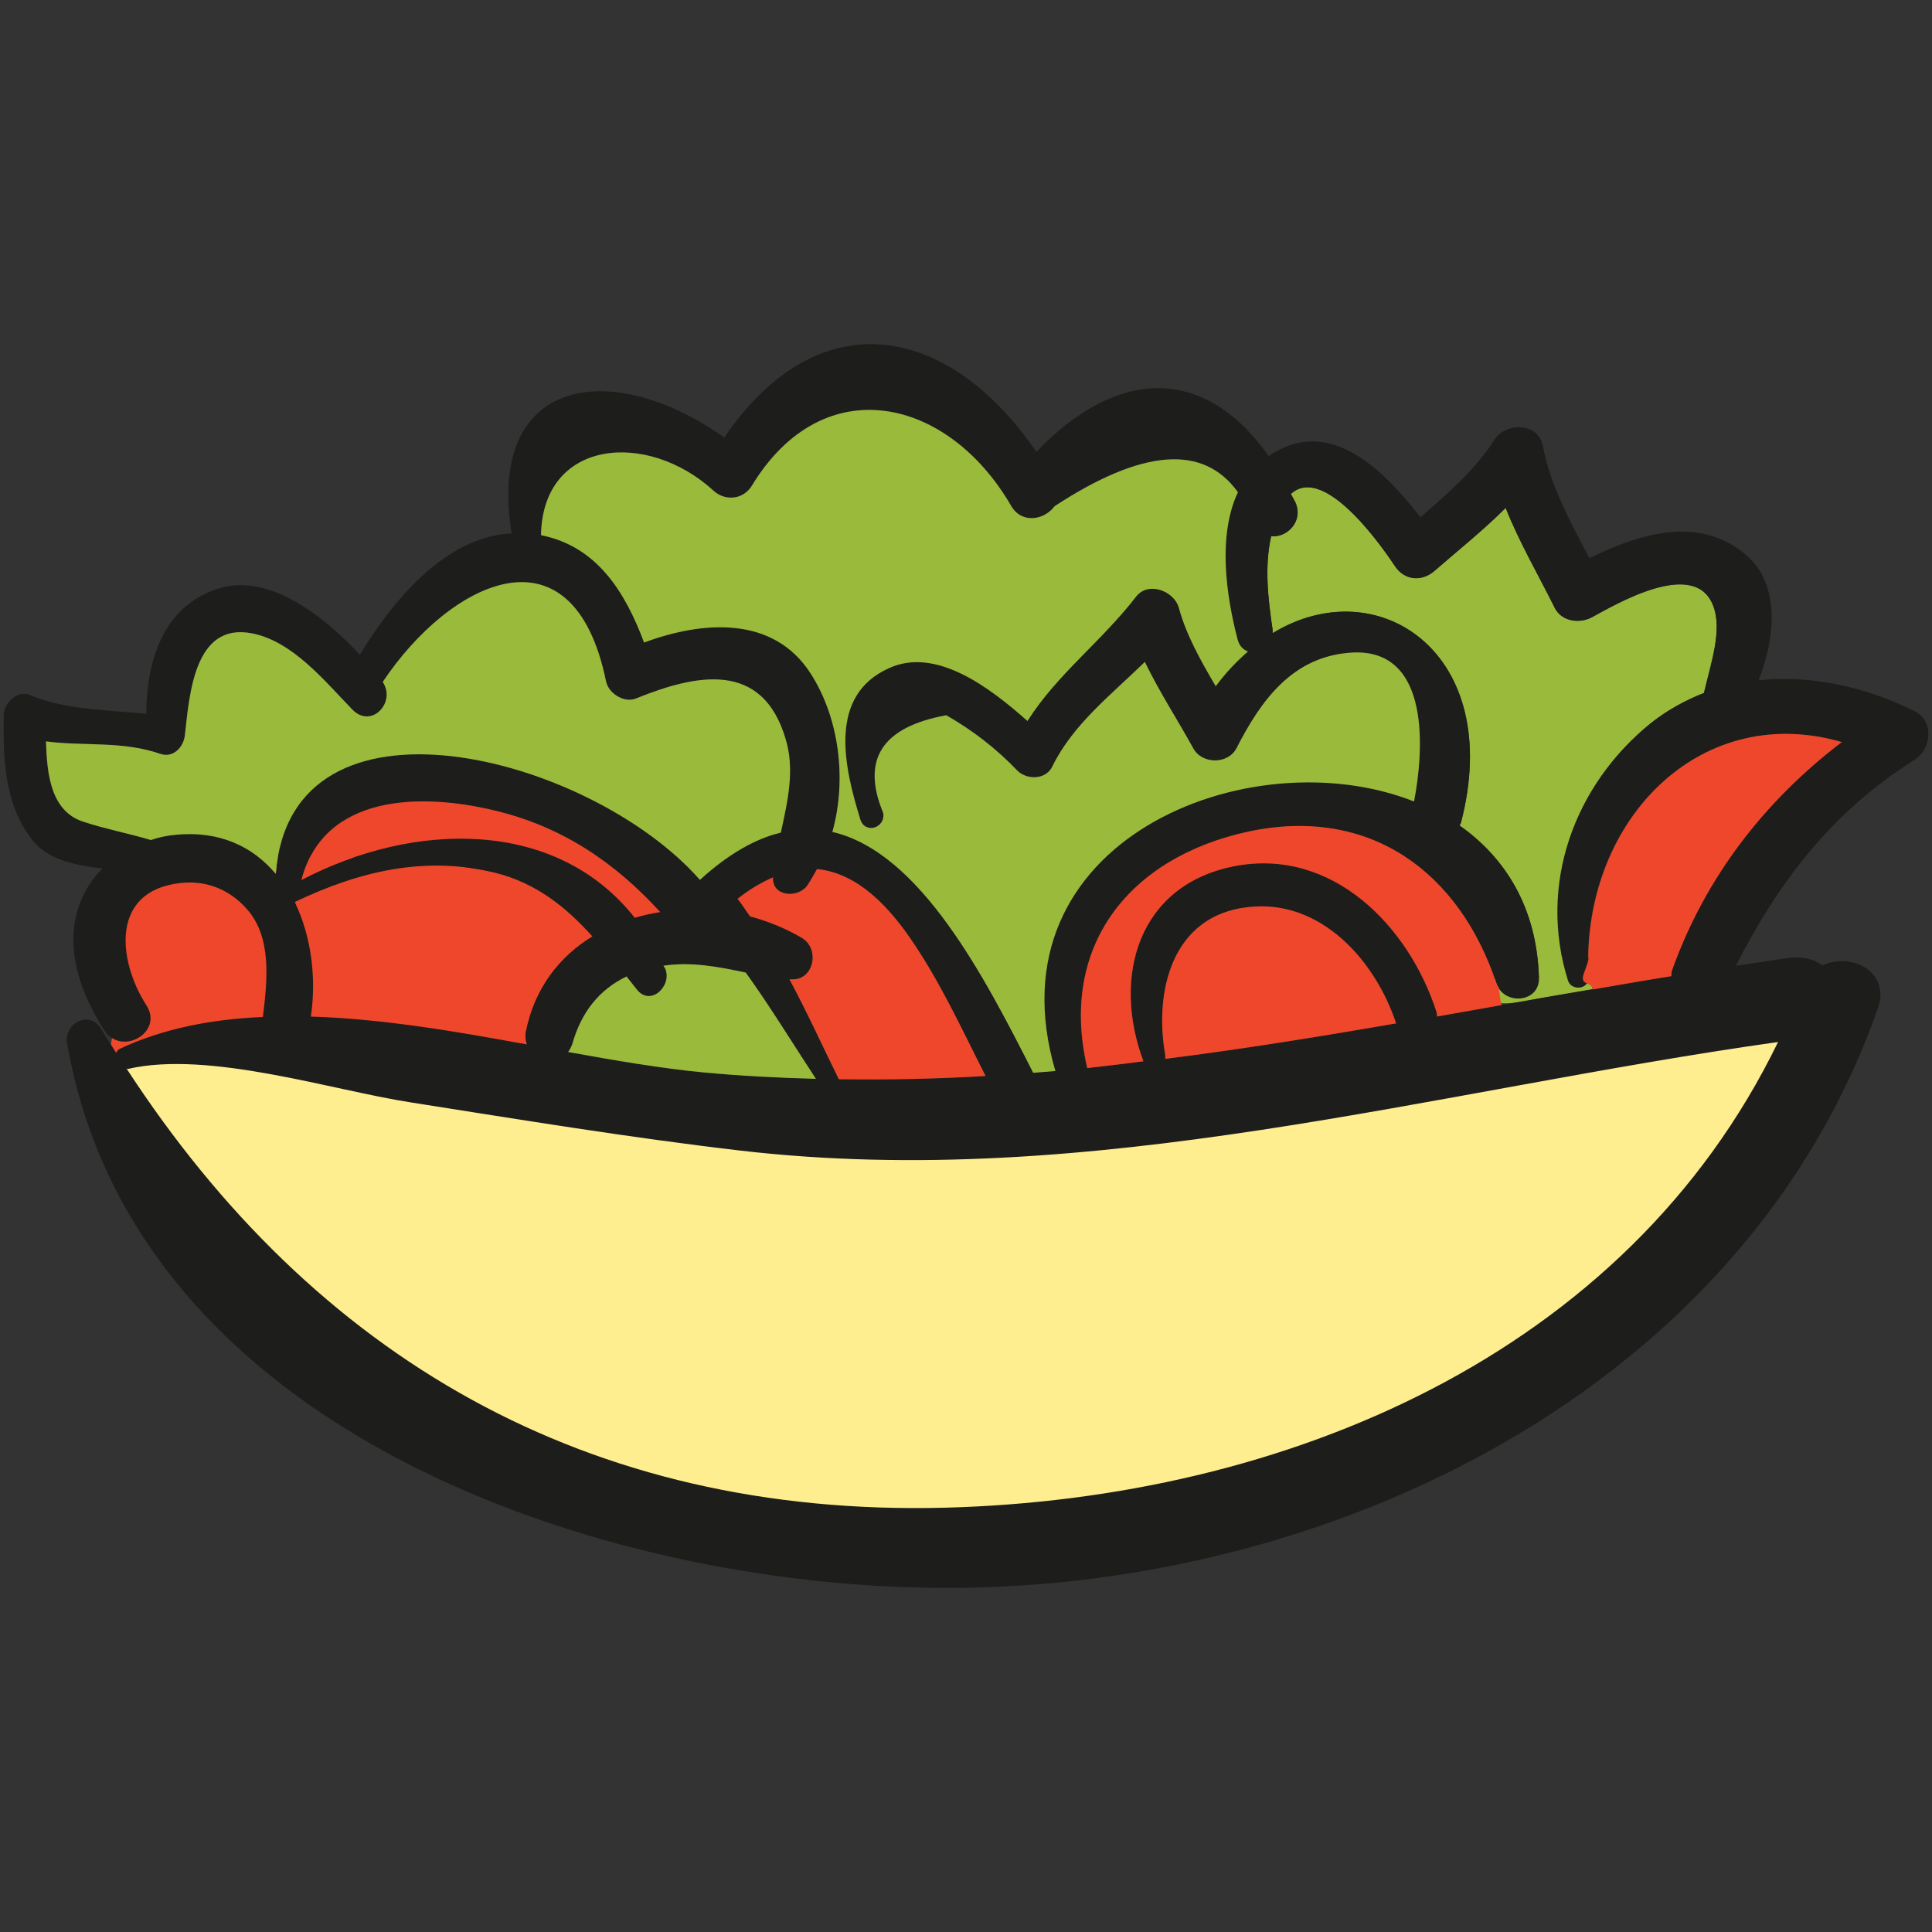
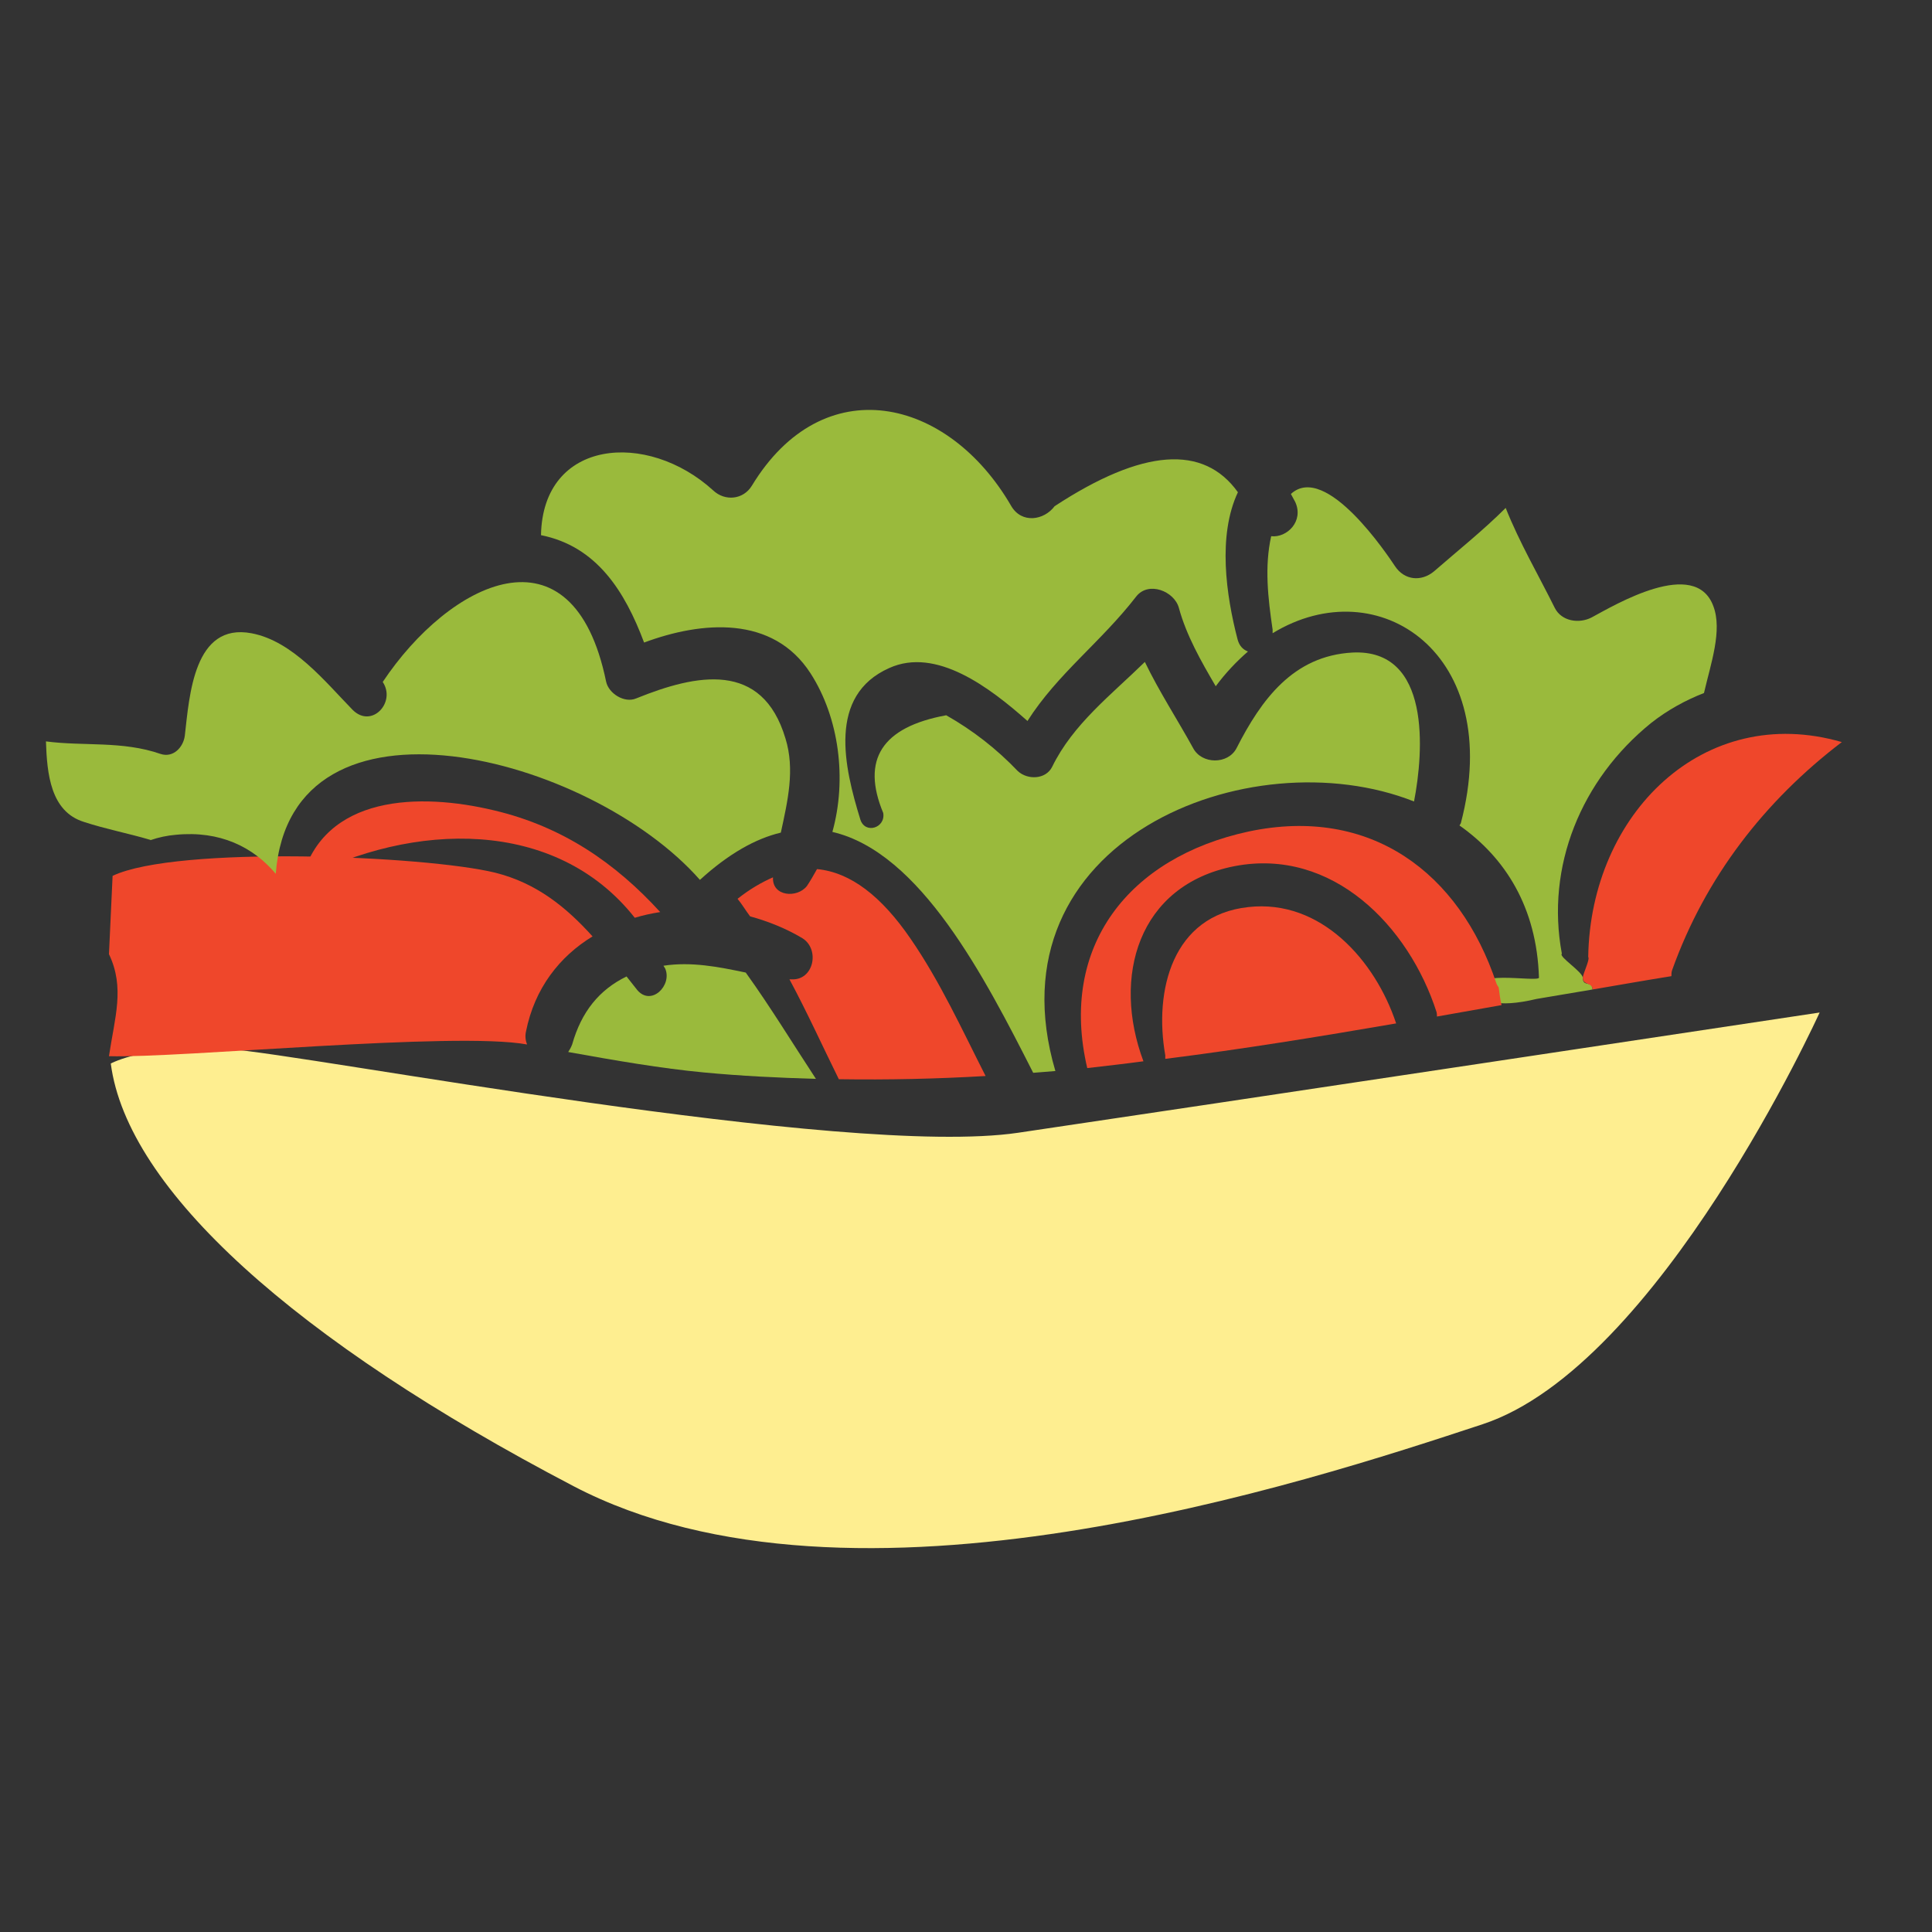
<svg xmlns="http://www.w3.org/2000/svg" version="1.1" id="Layer_1" x="0px" y="0px" viewBox="0 0 500 500" style="enable-background:new 0 0 500 500;" xml:space="preserve">
  <rect x="0" y="0" width="500" height="500" fill="#333333" stroke="none" />
  <style type="text/css"> .st0{fill:#FEEE90;} .st1{fill:#9ABA3C;} .st2{fill:#EF472B;} .st3{fill:#1D1D1B;} </style>
  <g>
    <path class="st0" d="M28.67,275.24c0,0,9.43-5.19,30.18-3.77c20.74,1.41,159.83,28.29,204.62,21.69 c44.79-6.6,207.45-31.12,207.45-31.12s-41.49,91.47-87.22,106.55c-45.73,15.09-163.13,53.75-235.27,16.03 C76.29,346.9,32.91,307.77,28.67,275.24z" />
    <path class="st1" d="M409.63,253.08c0-1.56-6.35-5.51-5.42-6.26c-4.23-22.58,5-45.06,23.07-59.69c4.35-3.43,8.99-5.93,13.71-7.78 c1.76-7.6,4.82-16.21,2.41-22.51c-4.72-12.69-25.47-0.28-31.5,2.96c-3.24,1.67-7.78,1.02-9.54-2.5 c-4.08-8.24-9.17-16.95-12.69-25.85c-5.74,5.74-12.14,10.84-18.53,16.4c-3.33,2.78-7.69,2.32-10.1-1.3 c-1.67-2.5-17.88-27.05-26.96-18.71c0.37,0.74,0.74,1.3,1.11,2.04c2.32,5-2.13,9.36-6.21,8.89c-1.76,7.87-0.83,16.03,0.37,24.18 v0.93c27.33-16.67,60.21,5.28,48.73,49.1c-0.09,0.28-0.28,0.46-0.37,0.65c11.86,8.34,20.01,21.21,20.57,39.37 c0.06,1.39-21.08-2.69-11.76,4.32c-3.3,1.41,0.47,3.77,11.17,1.2c1.75-0.31,12.71-2.14,14.46-2.44 C412.01,253.62,409.63,255.55,409.63,253.08z" />
    <path class="st2" d="M153.35,242.34c-8.52,5.19-15.01,13.43-17.23,24.64c-0.28,1.3-0.09,2.32,0.28,3.33 c-18.53-3.43-89.86,3.59-108.2,3.03c1.48-10,4.17-17.7,0-26.4c0-0.09,0.94-20.18,0.94-20.27c16.58-7.87,80.76-5.27,99.01-0.82 C138.9,228.54,146.59,234.84,153.35,242.34z" />
-     <path class="st3" d="M495.55,184.08c5.1,2.59,4.26,9.82,0,12.51c-21.68,13.71-35.11,31.5-46.32,53.36 c4.54-0.65,9.08-1.39,13.71-2.04c3.71-0.46,6.58,0.37,8.71,1.95c7.23-3.52,17.69,1.48,14.36,11.02 c-34.65,98.75-141.36,150.26-241.41,150.07c-88.47-0.09-209.82-40.2-227.24-140.99c-0.83-5.19,5.84-8.62,8.8-3.71 c1.2,2.13,2.59,4.08,3.89,6.21c0.28-0.37,0.46-0.83,0.93-1.02c11.3-5.28,23.81-7.69,37.05-8.24c1.11-9.08,2.5-20.66-4.26-28.07 c-4.45-5-10.56-7.41-17.23-6.58c-17.97,2.04-16.12,20.01-8.62,31.68c4.45,6.95-6.48,13.25-10.93,6.39 c-6.76-10.38-11.21-23.81-5.09-35.57c1.2-2.32,2.78-4.45,4.63-6.3c-6.86-0.74-13.99-2.22-17.97-7.13 c-7.41-9.17-7.78-21.12-7.6-32.52c0-3.15,3.52-6.58,6.86-5.19c8.99,3.8,19.82,3.8,30.01,4.82c0.19-13.62,4.17-27.61,18.43-32.33 c13.06-4.35,27.42,6.86,36.87,17.05c8.34-13.8,22.14-30.66,39.28-31.4c-6.58-40.57,25.75-45.58,55.03-24.83 c24.27-35.57,57.81-29.74,80.78,3.71c20.57-21.58,43.35-22.7,60.12,1.11c1.2-0.83,2.5-1.57,3.98-2.22 c13.99-6.21,26.77,7.04,35.29,18.06c6.95-6.11,13.99-12.04,19.18-20.1c2.87-4.54,11.39-4.54,12.51,1.67 c1.85,10,7.13,19.73,12.04,29c13.25-6.48,28.81-11.3,40.95-0.46c8.43,7.6,7.13,21.03,2.87,32.05 C468.78,174.63,482.95,177.78,495.55,184.08z M476.65,192.04c-37.43-10.84-67.9,21.4-65.59,60.95c0.19,3.15-4.45,3.52-5.28,0.74 c-7.78-24.83,1.57-50.49,21.49-66.61c4.35-3.43,8.99-5.93,13.71-7.78c1.76-7.6,4.82-16.21,2.41-22.51 c-4.72-12.69-25.47-0.28-31.5,2.96c-3.24,1.67-7.78,1.02-9.54-2.5c-4.08-8.24-9.17-16.95-12.69-25.85 c-5.74,5.74-12.14,10.84-18.53,16.4c-3.33,2.78-7.69,2.32-10.1-1.3c-1.67-2.5-17.88-27.05-26.96-18.71 c0.37,0.74,0.74,1.3,1.11,2.04c2.32,5-2.13,9.36-6.21,8.89c-1.76,7.87-0.83,16.03,0.37,24.18c0,0.37,0,0.65,0,0.93 c27.33-16.67,60.21,5.28,48.73,49.1c-0.09,0.28-0.28,0.46-0.37,0.65c11.86,8.34,20.01,21.21,20.57,39.37 c0.28,6.58-9.08,7.32-11.02,1.48c-9.54-28.62-32.52-45.95-64.1-39.28c-30.94,6.67-49.19,29.64-41.78,61.23 c4.82-0.56,9.73-1.11,14.54-1.76c-8.15-21.77-1.48-45.58,23.53-50.49c25.38-4.91,45.21,15.56,52.34,37.8 c0.09,0.37,0.09,0.74,0.09,1.11c20.19-3.61,40.39-7.23,60.68-10.47c0-0.56,0-1.02,0.19-1.57 C441.36,226.97,456.74,207.23,476.65,192.04z M244.6,390.19c87.91-2.32,176.19-39.46,215.56-120.52 c-89.39,12.6-177.68,38.72-268.83,28.07c-28.44-3.33-56.6-7.97-84.85-12.41c-20.47-3.15-52.34-13.52-73.28-8.71 c-0.19,0.09-0.37-0.09-0.46-0.09C81.28,351.1,151.78,392.6,244.6,390.19z M365.95,207.42c2.5-12.88,4.45-39.56-15.93-38.54 c-15.38,0.83-23.62,12.23-30.01,24.73c-2.22,4.26-8.99,4.17-11.21,0c-4.08-7.41-8.8-14.64-12.51-22.33 c-8.71,8.52-18.62,16.12-23.99,27.14c-1.67,3.33-6.39,3.43-8.89,1.11c-5.47-5.74-11.67-10.56-18.53-14.45 c-16.67,3.06-22.05,11.49-16.3,25.29c0.65,3.89-4.72,5.56-5.93,1.67c-4.17-13.52-8.52-32.05,7.5-39.19 c12.14-5.47,25.94,5,35.76,13.71c7.78-12.23,18.99-20.38,28.16-32.24c3.15-3.98,9.82-1.39,11.02,2.96 c1.95,7.13,5.74,13.8,9.54,20.29c2.59-3.52,5.47-6.48,8.34-8.99c-1.2-0.46-2.22-1.39-2.69-3.15c-2.96-11.39-5.19-26.86,0.09-38.07 c-8.89-12.41-24.64-11.3-47.43,3.61c-2.78,3.71-8.52,4.54-11.21,0c-16.4-28.35-48.73-35.66-67.16-5.28c-2.22,3.61-6.95,4.08-10,1.2 c-17.05-15.56-44.09-13.34-44.56,11.58c14.36,2.87,21.68,14.45,26.68,27.79c14.91-5.56,33.35-7.13,43.08,7.97 c7.41,11.49,9.45,27.42,5.65,41.04c22.79,5.28,39.46,37.7,51.97,62.34c1.95-0.19,3.8-0.28,5.74-0.46 C255.62,217.61,323.34,190.56,365.95,207.42z M361.32,264.85c-5.37-16.21-19.45-32.24-38.26-30.11 c-19.64,2.13-24.46,21.58-21.49,38.35c0,0.37,0,0.65,0,0.93C321.49,271.52,341.4,268.28,361.32,264.85z M217.09,279.31 c12.78,0.19,25.38-0.09,37.98-0.83c-6.11-12.04-11.76-24.46-19.45-35.57c-7.5-10.93-15.47-17.14-24.18-17.97 c-0.83,1.48-1.67,2.96-2.59,4.35c-2.5,3.24-9.08,2.78-8.8-2.22c-2.96,1.3-6.02,3.06-9.17,5.56c1.2,1.48,2.13,3.06,3.24,4.54 c4.72,1.3,9.36,3.15,13.52,5.65c4.63,2.87,2.96,11.02-2.87,10.65c-0.19,0-0.28,0-0.46,0C208.84,261.89,212.83,270.69,217.09,279.31 z M202.08,215.48c1.76-8.15,3.71-16.3,1.2-24.36c-6.02-20.19-23.07-16.67-38.63-10.38c-3.06,1.3-7.13-1.3-7.78-4.35 c-8.62-41.96-40.57-25.75-57.81,0.09c3.52,5.28-2.87,12.14-7.78,7.23c-7.13-7.32-15.47-17.79-26.12-19.82 c-15.01-2.87-16.12,16.12-17.32,26.49c-0.37,2.96-2.96,5.84-6.3,4.72c-9.91-3.43-19.82-1.95-29.64-3.24 c0.28,8.43,1.2,18.16,9.82,20.84c5.65,1.85,11.49,2.96,17.14,4.63c0,0,0.09,0,0.09,0.09c2.13-0.74,4.35-1.2,6.58-1.39 c11.39-1.11,20.01,3.15,25.85,10.1c3.89-50.86,81.33-30.76,109.77,1.57C188.55,220.94,195.5,217.05,202.08,215.48z M211.16,279.21 c-6.02-9.17-11.76-18.62-18.16-27.51c-7.04-1.48-14.08-2.87-21.31-1.76c0.19,0.28,0.28,0.46,0.46,0.74 c1.85,4.35-3.61,9.82-7.23,5.56c-0.93-1.2-1.85-2.32-2.78-3.52c-7.04,3.43-11.67,9.08-14.08,17.6c-0.28,0.74-0.65,1.39-1.02,1.95 c12.32,2.22,24.18,4.26,35.02,5.28C191.8,278.47,201.52,278.93,211.16,279.21z M164.28,237.53c2.13-0.65,4.26-1.11,6.58-1.48 c-11.58-12.69-25.29-22.14-42.98-26.31c-19.27-4.63-44.09-4.08-49.84,17.97C106.94,212.61,143.81,211.59,164.28,237.53z M136.12,266.98c2.22-11.21,8.71-19.45,17.23-24.64c-6.76-7.5-14.45-13.8-25.2-16.49c-18.25-4.45-35.11-0.37-51.69,7.5 c0,0.09-0.09,0.19-0.09,0.28c4.17,8.71,5.56,19.45,4.08,29.46c18.34,0.56,37.43,3.8,55.95,7.23 C136.03,269.3,135.84,268.28,136.12,266.98z" />
    <path class="st2" d="M387.86,255.56c-0.21-0.35-0.46-0.66-0.6-1.09c-9.54-28.62-32.52-45.95-64.1-39.28 c-30.94,6.67-49.19,29.64-41.78,61.23c4.82-0.56,9.73-1.11,14.54-1.76c-8.15-21.77-1.48-45.58,23.53-50.49 c25.38-4.91,45.21,15.56,52.34,37.8c0.09,0.37,0.09,0.74,0.09,1.11c5.57-1,11.15-1.98,16.72-2.96 C388.26,258.63,388.04,257.1,387.86,255.56z" />
    <path class="st2" d="M411.03,247.65c0.5,0.69-1.4,4.34-1.4,5.43c0,1.95,2.45,1.06,2.53,3c6.8-1.16,13.59-2.36,20.4-3.45 c0-0.56,0-1.02,0.19-1.57c8.62-24.09,23.99-43.82,43.91-59.01C440.94,181.7,411.62,210.61,411.03,247.65z" />
    <path class="st1" d="M350.02,168.88c20.38-1.02,18.43,25.66,15.93,38.54c-42.61-16.86-110.33,10.19-92.82,69.76 c-1.95,0.19-3.8,0.28-5.74,0.46c-12.51-24.64-29.18-57.06-51.97-62.34c3.8-13.62,1.76-29.55-5.65-41.04 c-9.73-15.1-28.16-13.52-43.08-7.97c-5-13.34-12.32-24.92-26.68-27.79c0.46-24.92,27.51-27.14,44.56-11.58 c3.06,2.87,7.78,2.41,10-1.2c18.43-30.38,50.76-23.07,67.16,5.28c2.69,4.54,8.43,3.71,11.21,0c22.79-14.91,38.54-16.03,47.43-3.61 c-5.28,11.21-3.06,26.68-0.09,38.07c0.46,1.76,1.48,2.69,2.69,3.15c-2.87,2.5-5.74,5.47-8.34,8.99c-3.8-6.48-7.6-13.15-9.54-20.29 c-1.2-4.35-7.87-6.95-11.02-2.96c-9.17,11.86-20.38,20.01-28.16,32.24c-9.82-8.71-23.62-19.18-35.76-13.71 c-16.03,7.13-11.67,25.66-7.5,39.19c1.2,3.89,6.58,2.22,5.93-1.67c-5.74-13.8-0.37-22.23,16.3-25.29 c6.86,3.89,13.06,8.71,18.53,14.45c2.5,2.32,7.23,2.22,8.89-1.11c5.37-11.02,15.28-18.62,23.99-27.14 c3.71,7.69,8.43,14.91,12.51,22.33c2.22,4.17,8.99,4.26,11.21,0C326.4,181.11,334.64,169.72,350.02,168.88z" />
    <path class="st2" d="M323.06,234.75c18.81-2.13,32.89,13.9,38.26,30.11c-19.92,3.43-39.83,6.67-59.75,9.17c0-0.28,0-0.56,0-0.93 C298.61,256.33,303.42,236.88,323.06,234.75z" />
    <path class="st2" d="M255.07,278.47c-12.6,0.74-25.2,1.02-37.98,0.83c-4.26-8.62-8.24-17.42-12.78-25.85c0.19,0,0.28,0,0.46,0 c5.84,0.37,7.5-7.78,2.87-10.65c-4.17-2.5-8.8-4.35-13.52-5.65c-1.11-1.48-2.04-3.06-3.24-4.54c3.15-2.5,6.21-4.26,9.17-5.56 c-0.28,5,6.3,5.47,8.8,2.22c0.93-1.39,1.76-2.87,2.59-4.35c8.71,0.83,16.67,7.04,24.18,17.97 C243.3,254.02,248.95,266.43,255.07,278.47z" />
    <path class="st1" d="M203.28,191.12c2.5,8.06,0.56,16.21-1.2,24.36c-6.58,1.57-13.52,5.47-20.94,12.23 c-28.44-32.33-105.88-52.43-109.77-1.57c-5.84-6.95-14.45-11.21-25.85-10.1c-2.22,0.19-4.45,0.65-6.58,1.39 c0-0.09-0.09-0.09-0.09-0.09c-5.65-1.67-11.49-2.78-17.14-4.63c-8.62-2.69-9.54-12.41-9.82-20.84c9.82,1.3,19.73-0.19,29.64,3.24 c3.33,1.11,5.93-1.76,6.3-4.72c1.2-10.38,2.32-29.37,17.32-26.49c10.65,2.04,18.99,12.51,26.12,19.82 c4.91,4.91,11.3-1.95,7.78-7.23c17.23-25.85,49.19-42.06,57.81-0.09c0.65,3.06,4.72,5.65,7.78,4.35 C180.22,174.44,197.26,170.92,203.28,191.12z" />
    <path class="st1" d="M193,251.7c6.39,8.89,12.14,18.34,18.16,27.51c-9.63-0.28-19.36-0.74-29.09-1.67 c-10.84-1.02-22.7-3.06-35.02-5.28c0.37-0.56,0.74-1.2,1.02-1.95c2.41-8.52,7.04-14.17,14.08-17.6c0.93,1.2,1.85,2.32,2.78,3.52 c3.61,4.26,9.08-1.2,7.23-5.56c-0.19-0.28-0.28-0.46-0.46-0.74C178.92,248.83,185.96,250.22,193,251.7z" />
    <path class="st2" d="M170.86,236.04c-2.32,0.37-4.45,0.83-6.58,1.48c-20.47-25.94-57.34-24.92-86.24-9.82 c5.74-22.05,30.57-22.6,49.84-17.97C145.57,213.9,159.28,223.35,170.86,236.04z" />
  </g>
</svg>